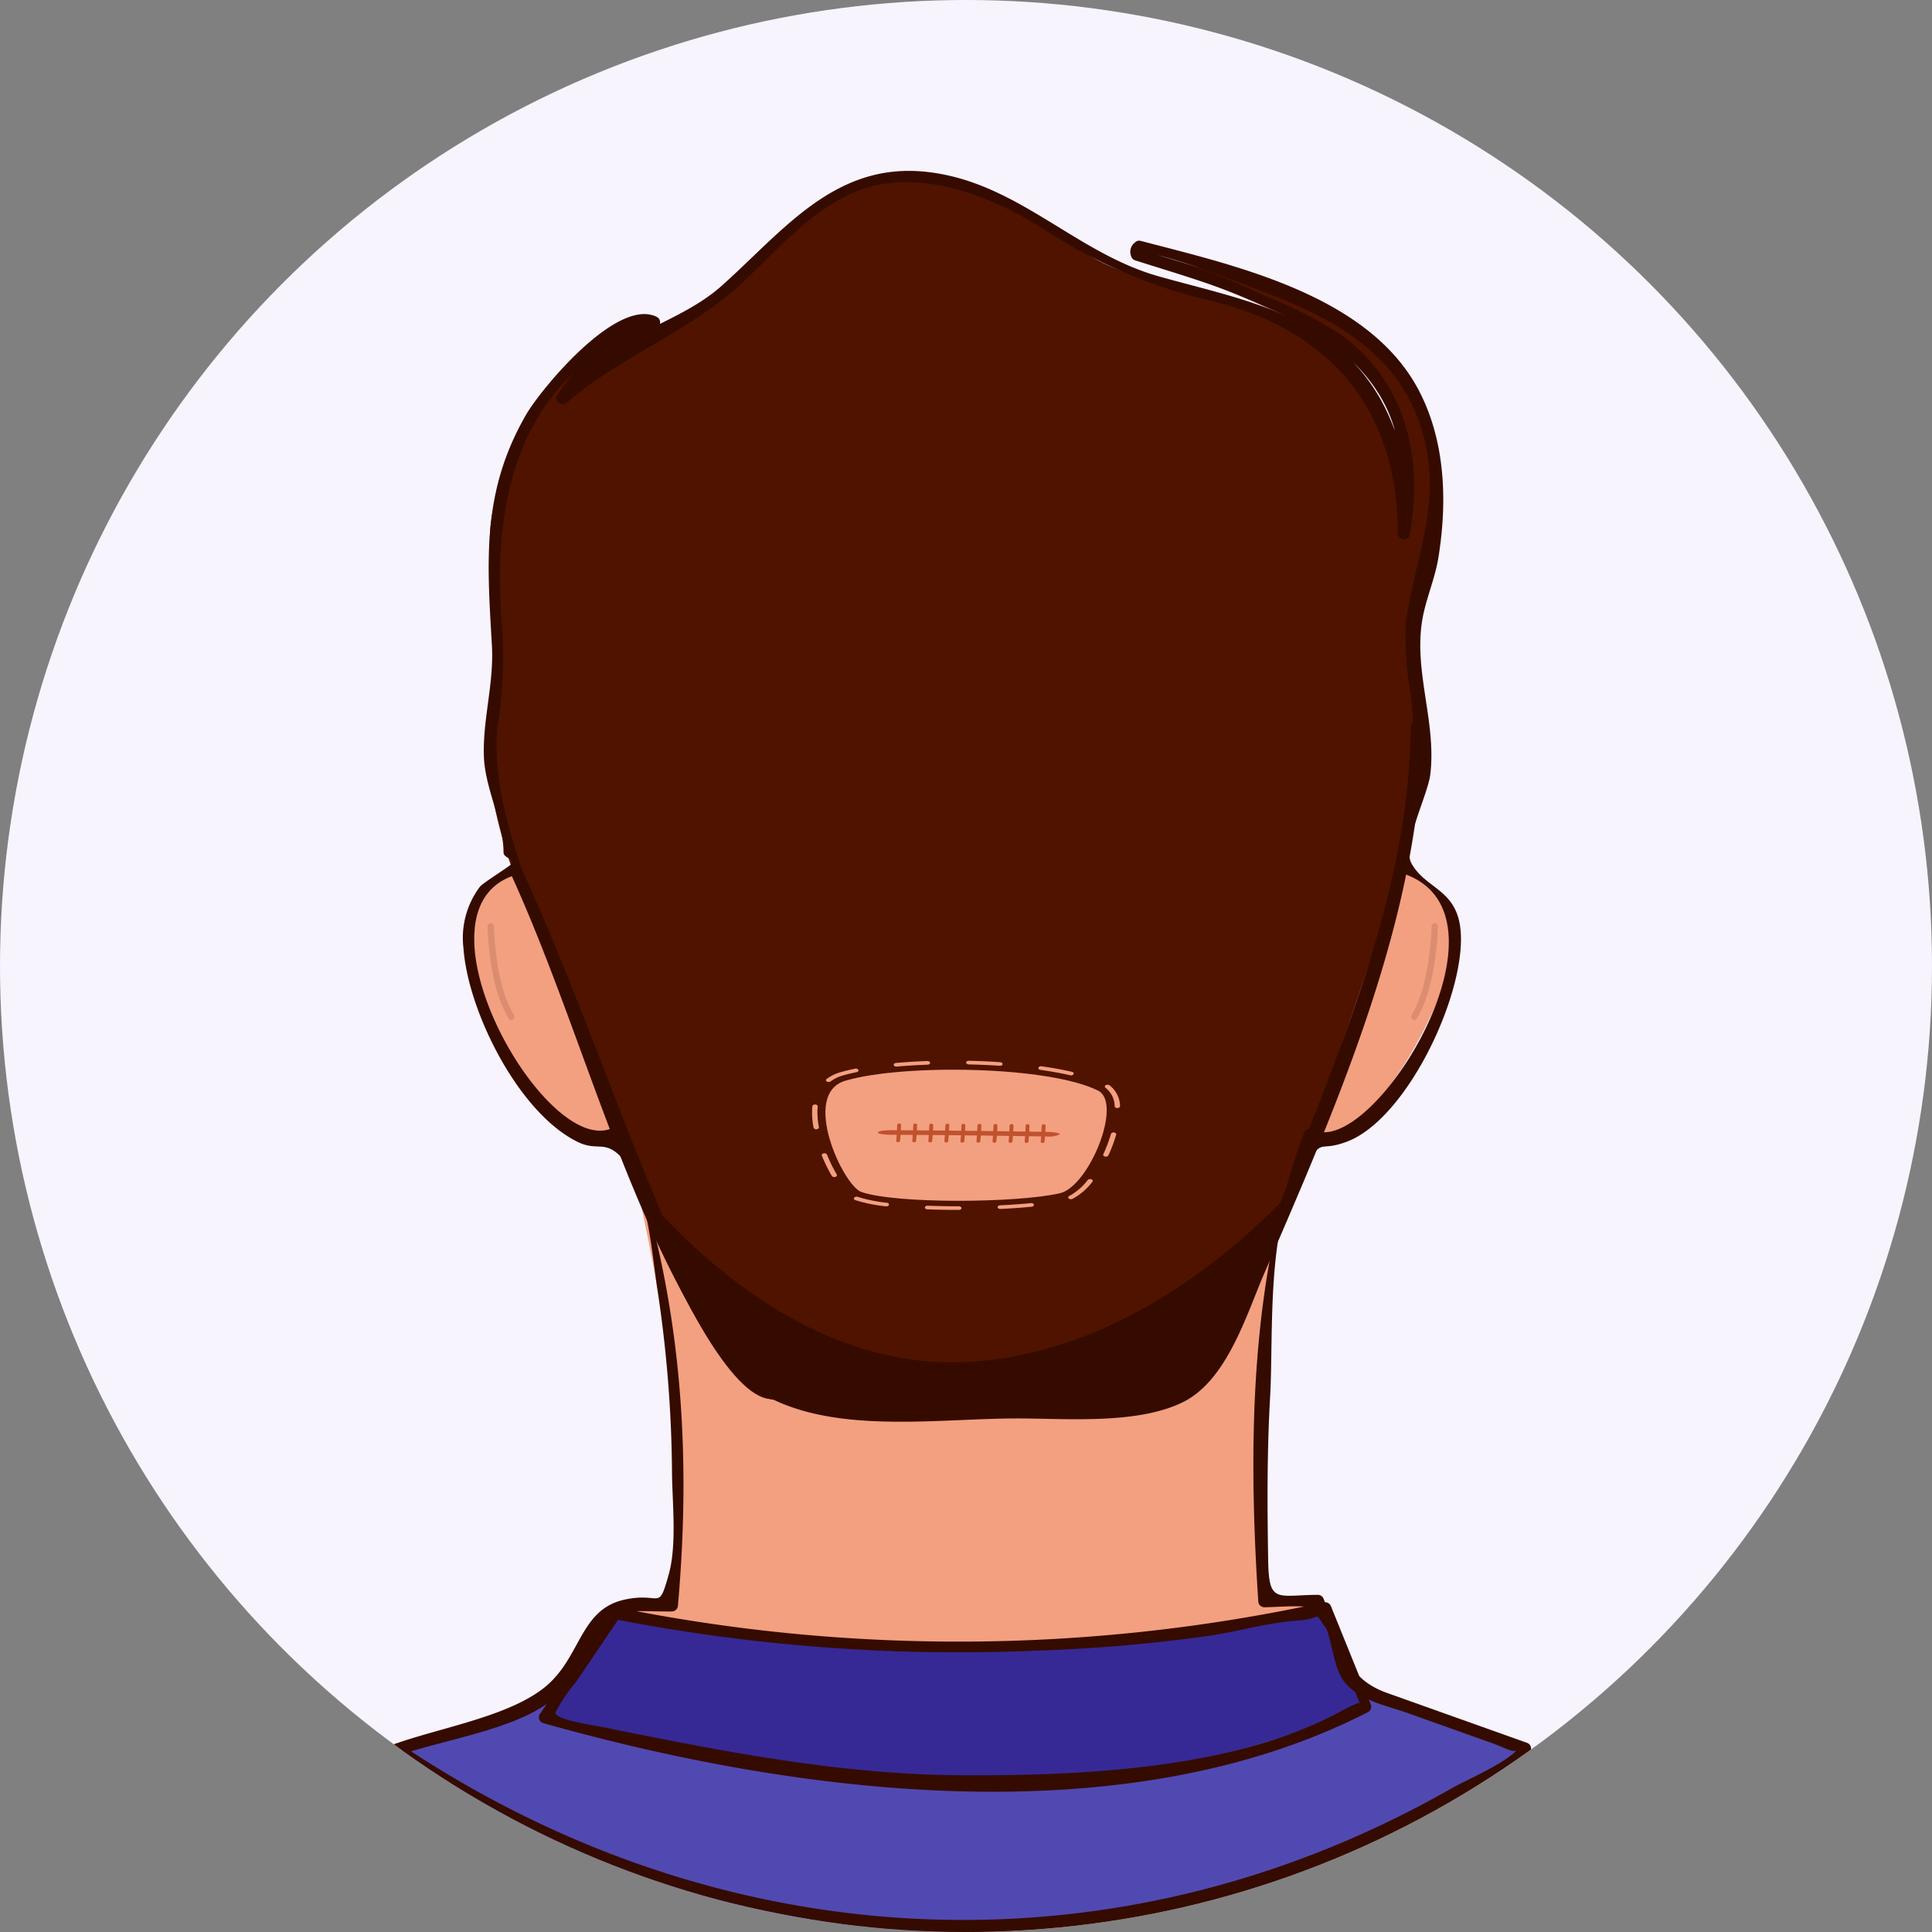
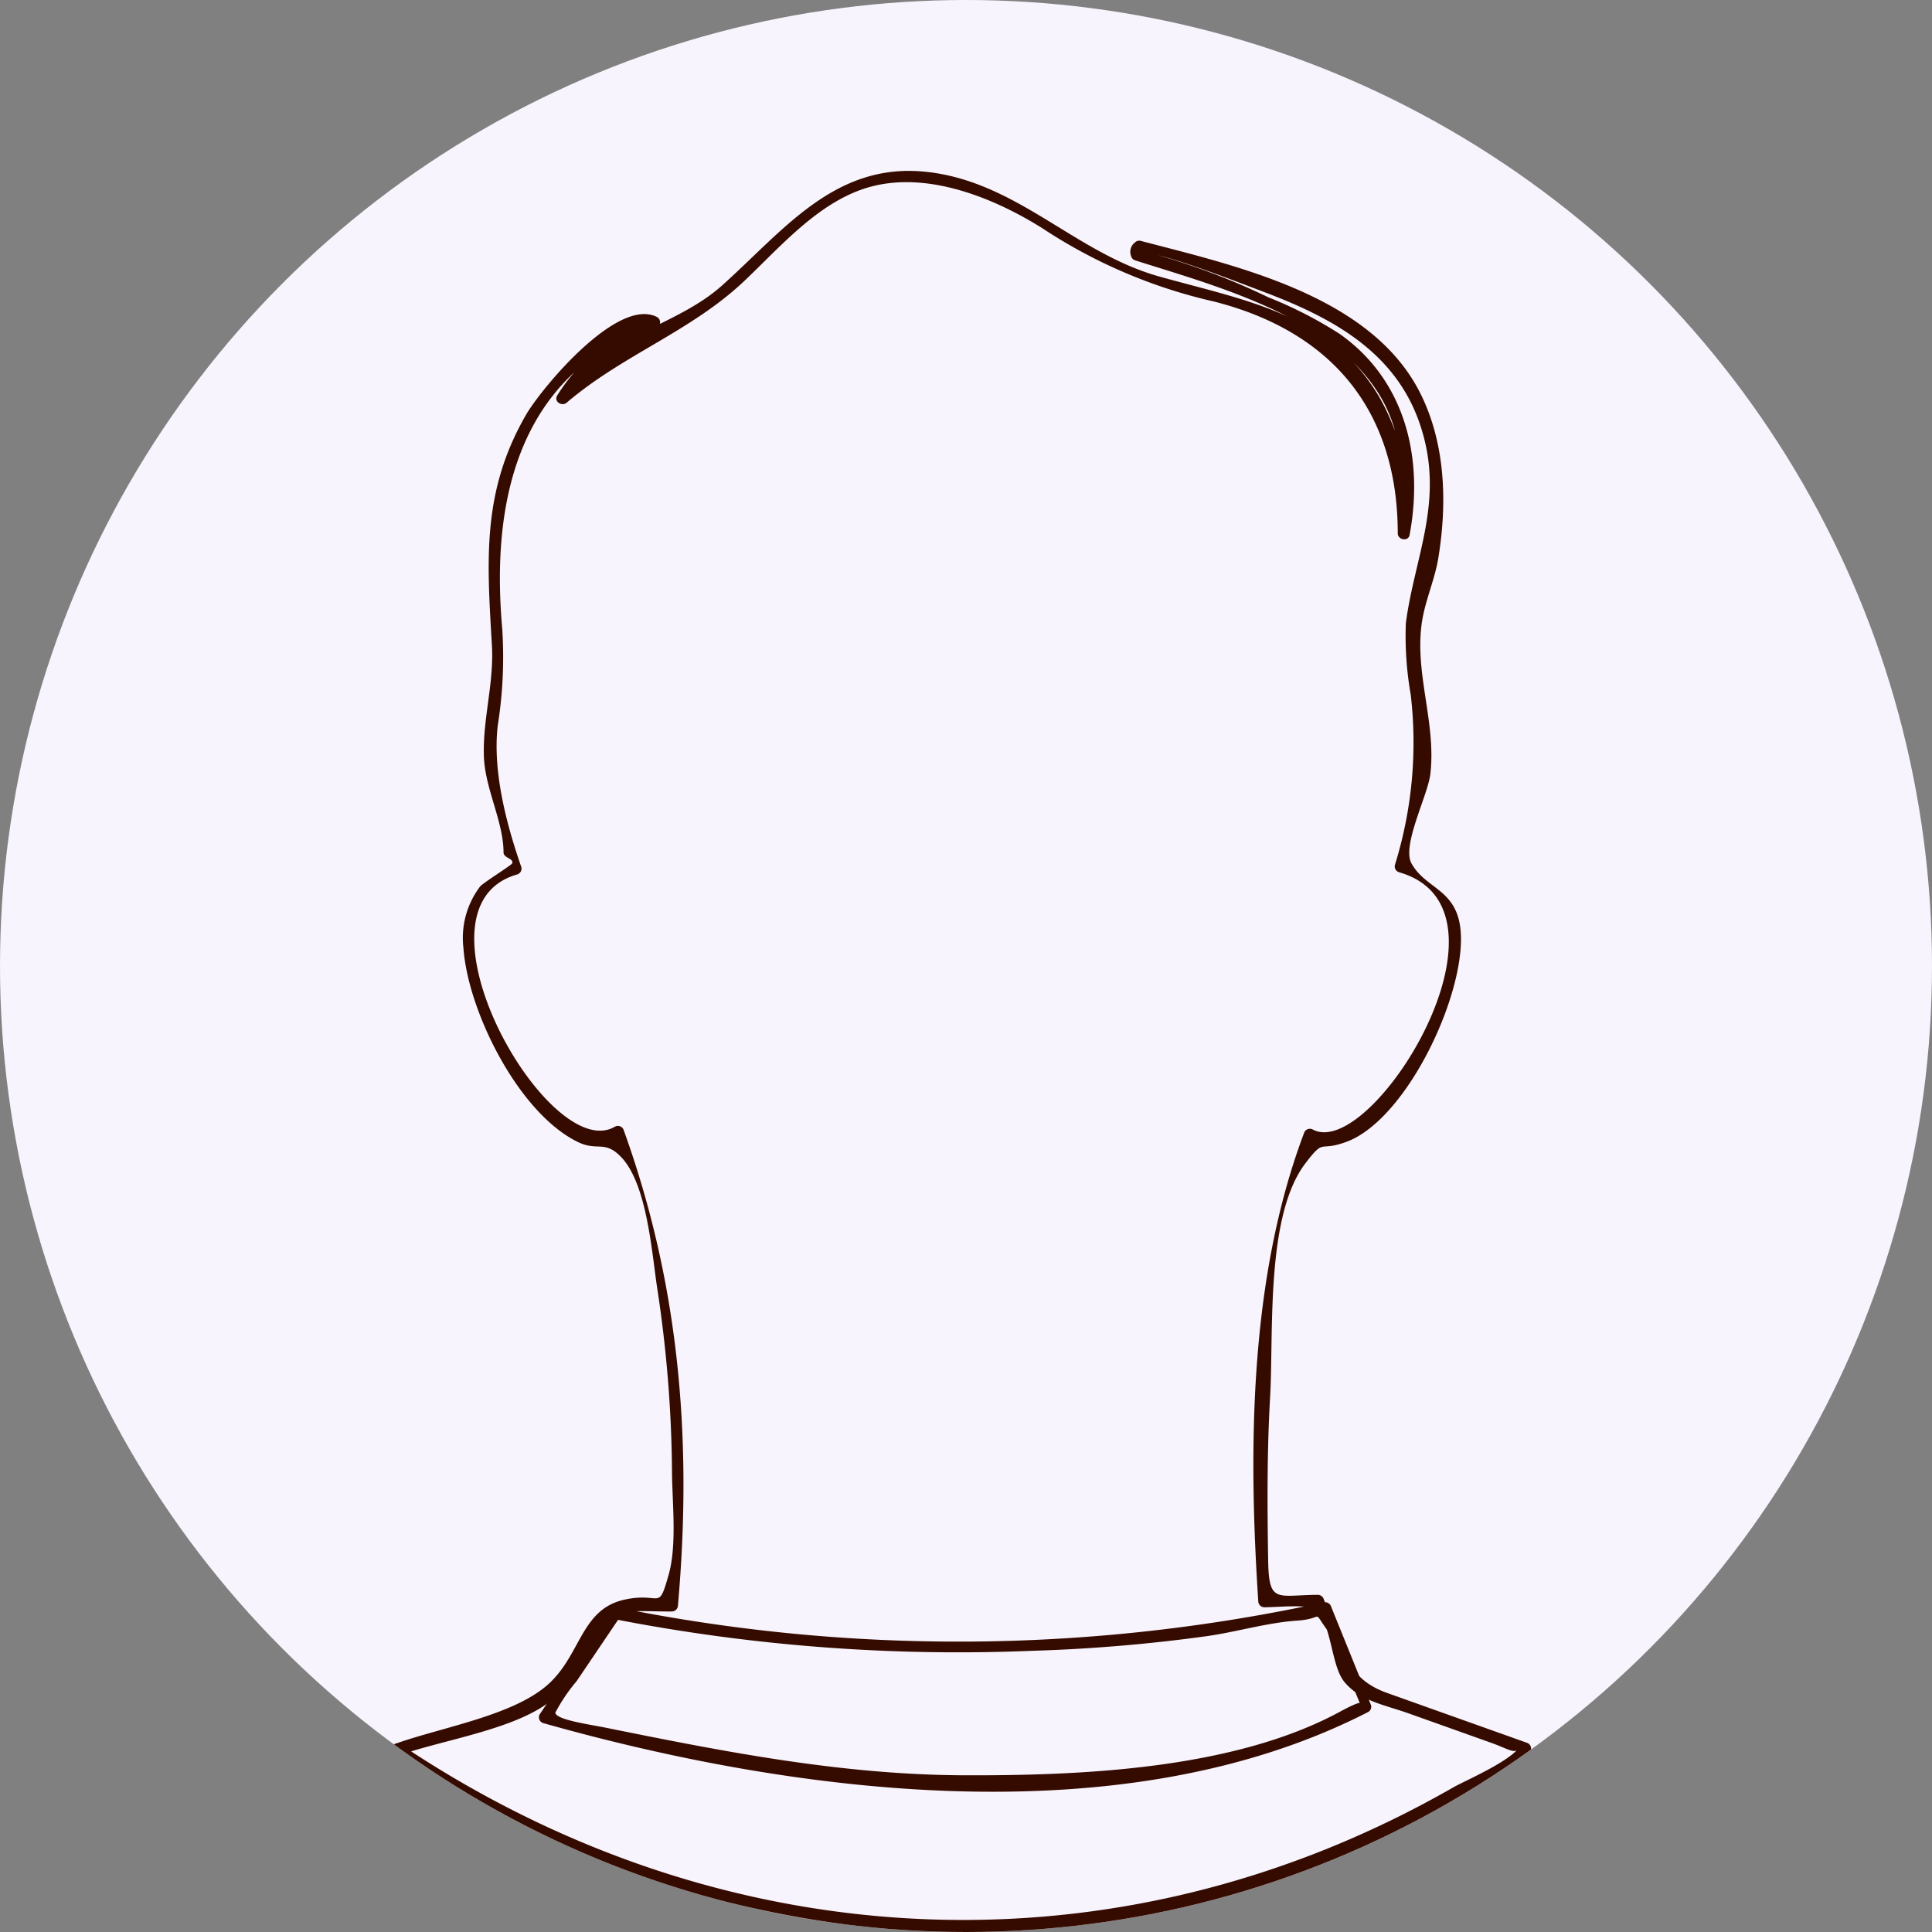
<svg xmlns="http://www.w3.org/2000/svg" width="134.344" height="134.344" viewBox="0 0 134.344 134.344">
  <rect x="0" y="0" width="134.344" height="134.344" fill="#808080" stroke="none" />
  <defs>
    <style>.a{fill:none;}.b{fill:#f7f4fd;}.c{clip-path:url(#a);}.d{clip-path:url(#b);}.e{fill:#d4d4d4;}.f{fill:#fec093;}.g{fill:#4f1300;}.h{fill:#f3a080;}.i{opacity:0.15;mix-blend-mode:multiply;isolation:isolate;}.j{fill:#59221a;}.k{fill:#5149b2;}.l{fill:#350b00;}.m{fill:#362996;}.n{fill:#c1512f;}</style>
    <clipPath id="a">
      <circle class="a" cx="67.172" cy="67.172" r="67.172" />
    </clipPath>
    <clipPath id="b">
-       <circle class="a" cx="66.782" cy="66.782" r="66.782" />
-     </clipPath>
+       </clipPath>
  </defs>
  <circle class="b" cx="67.172" cy="67.172" r="67.172" />
  <g class="c">
    <g transform="translate(0.018 0.779)">
      <g class="d">
        <g transform="translate(19.25 11.765)">
          <g transform="translate(22.876 99.021)">
            <path class="e" d="M-556.265,598.774l49.371-.345a46.578,46.578,0,0,1-23.892,6.382C-544.167,604.463-556.265,598.774-556.265,598.774Z" transform="translate(556.265 -598.429)" />
          </g>
          <g transform="translate(22.398 7.156)">
-             <ellipse class="f" cx="24.779" cy="14.334" rx="24.779" ry="14.334" />
-           </g>
+             </g>
          <g transform="translate(17.296 15.373)">
            <ellipse class="f" cx="31.06" cy="24.501" rx="31.06" ry="24.501" />
          </g>
          <g transform="translate(26.797 78.904)">
            <path class="f" d="M-510.715,603.865s-4.8,4.263-21.021,4.263-21.019-4.263-21.019-4.263c8.216-8.4,4.923-23.44,4.923-23.44h32.191s-.118.512-.274,1.389c-.064.367-.135.794-.206,1.276-.128.875-.261,1.922-.353,3.079a31.814,31.814,0,0,0,.61,10.163c.125.485.267.96.432,1.425q.186.541.41,1.064a12.515,12.515,0,0,0,.905,1.729A9.6,9.6,0,0,0-510.715,603.865Z" transform="translate(552.756 -580.424)" />
          </g>
          <g transform="translate(19.714 12.226)">
            <path class="f" d="M-503.787,549.438c0-14.817-10.827-27.013-24.722-28.529a26.451,26.451,0,0,0-2.932-.161,26.691,26.691,0,0,0-9.453,1.722l-.008,0a28.658,28.658,0,0,0-18.193,26.964c0,.241,0,.48.01.721h0s0,.1.008.285c0,.063,0,.135.008.217.188,4.909,2.477,46,27.793,46,11.89,0,18.638-10.481,22.468-20.175,4.87-12.325,5.022-26.322,5.022-26.322h-.009C-503.79,549.918-503.787,549.679-503.787,549.438Z" transform="translate(559.095 -520.748)" />
          </g>
          <g transform="translate(14.636)">
            <path class="g" d="M-504.971,566.284s3.705-7.121,3.66-8.614c-.209-6.825-1.714-26.169-11.995-29.748-7.634-2.659-9.2,6.285-13.531,9.362l-.009.007a5.09,5.09,0,0,1-3.075,1,5.375,5.375,0,0,1-3.631-2v0l-.086-.091c-.067-.071-.136-.143-.2-.217l-.012-.013c-4.146-4.531-7.94-13.448-16.58-5.656-10.417,9.4-9.068,25.08-8.826,27.247,0,.023.006.045.007.066s.008.06.01.086,0,.034.006.046l.008.054s2.728,7.4,0,4.788-5.074-11.976-4.245-14.764c1.263-4.25-.158-5.889-.012-13.2s8.277-12.513,11.868-13.981c4.473-1.826,6.027-5.479,11.682-9.357s14.007.74,17.672,3.409c3.509,2.558,9.627,2.464,14.847,5.5s7.346,7.808,7.346,13.5c0,6.573.036,8.922,1.307,13.675C-496.941,554.181-504.971,566.284-504.971,566.284Z" transform="translate(563.64 -509.806)" />
          </g>
          <g transform="translate(13.196 47.86)">
            <path class="h" d="M-554.034,570.109a4.359,4.359,0,0,1-.525.474,3.109,3.109,0,0,1-.842.482,1.92,1.92,0,0,1-.84.113c-2.74-.233-6.194-5.737-7.855-9.906-1.839-4.613-.445-7.335,2.388-8.391a3.947,3.947,0,0,1,1.246-.237c2.854-.1,6.747,2.332,8.338,6.323C-550.6,562.8-551.918,567.9-554.034,570.109Z" transform="translate(564.928 -552.641)" />
            <g class="i" transform="translate(9.342 13.691)">
              <path class="h" d="M-555.015,568.672a4.344,4.344,0,0,1-.525.474c-.142-.476-.274-.955-.4-1.435-.223-.857-.43-1.714-.621-2.579a.2.2,0,0,1,.155-.235.209.209,0,0,1,.24.141v0c.242.844.5,1.685.775,2.518C-555.265,567.94-555.141,568.306-555.015,568.672Z" transform="translate(556.567 -564.893)" />
            </g>
            <g transform="translate(55.094)">
              <path class="h" d="M-502.986,561.271c-1.66,4.17-5.117,9.674-7.855,9.906a1.93,1.93,0,0,1-.843-.113,3.1,3.1,0,0,1-.84-.482,4.109,4.109,0,0,1-.525-.474c-2.119-2.211-3.438-7.31-1.909-11.143,1.591-3.991,5.481-6.421,8.338-6.323a3.947,3.947,0,0,1,1.246.237C-502.542,553.936-501.147,556.658-502.986,561.271Z" transform="translate(515.62 -552.641)" />
            </g>
            <g class="i" transform="translate(57.665 13.691)">
              <path class="h" d="M-511.772,565.132c-.191.865-.4,1.722-.621,2.579-.126.479-.258.959-.4,1.435a4.109,4.109,0,0,1-.525-.474c.126-.365.25-.732.377-1.113.275-.833.533-1.675.775-2.518v0a.207.207,0,0,1,.24-.141A.2.2,0,0,1-511.772,565.132Z" transform="translate(513.319 -564.893)" />
            </g>
          </g>
          <g transform="translate(44.637 26.388)">
            <path class="f" d="M-536.7,533.514l-.086-.091.03.031C-536.739,533.473-536.721,533.493-536.7,533.514Z" transform="translate(536.789 -533.423)" />
          </g>
          <g transform="translate(59.655 4.866)">
            <path class="g" d="M-523.19,514.161c.916.238,1.835.479,2.749.739,1.83.516,3.642,1.107,5.432,1.76l1.334.513.667.257c.222.087.44.182.66.274l1.32.551.33.139.333.16.666.321a3.272,3.272,0,0,1,.325.177l.322.188.321.188a3.155,3.155,0,0,1,.315.2,13.3,13.3,0,0,1,1.2.894,11.974,11.974,0,0,1,2.074,2.189c.146.207.3.411.437.621l.389.652.1.164.085.17.168.34.169.342c.053.115.1.234.145.35.092.236.2.467.276.706l.236.721c.131.485.266.972.351,1.467a20.133,20.133,0,0,1,.2,5.952,26.335,26.335,0,0,1-.475,2.926c-.1.483-.226.962-.356,1.441q-.1.359-.211.717l-.117.361c-.042.124-.079.235-.134.38v0a1.243,1.243,0,0,1-1.6.725,1.242,1.242,0,0,1-.724-1.6c.008-.021.018-.045.027-.066.032-.074.077-.185.116-.283l.118-.31c.076-.209.151-.42.222-.634.141-.427.276-.858.393-1.295a24.243,24.243,0,0,0,.572-2.65,18.145,18.145,0,0,0,.106-5.357c-.051-.442-.15-.874-.241-1.307l-.173-.639c-.056-.213-.14-.417-.208-.627-.038-.1-.07-.209-.111-.312l-.131-.3-.131-.3-.065-.152-.077-.145-.307-.583c-.113-.189-.235-.372-.351-.559a10.481,10.481,0,0,0-1.72-2.011,11.843,11.843,0,0,0-1.031-.855,2.974,2.974,0,0,0-.275-.193l-.283-.185-.283-.185a2.933,2.933,0,0,0-.288-.177l-.6-.326-.3-.164-.317-.152-1.27-.61c-.212-.1-.422-.207-.637-.3l-.644-.287-1.288-.573c-1.731-.734-3.486-1.41-5.27-2.016-.893-.3-1.791-.59-2.694-.875" transform="translate(523.348 -514.161)" />
          </g>
          <g transform="translate(14.866 10.073)">
            <path class="g" d="M-563.415,537.086c-.01-.155-.012-.269-.016-.4s0-.25,0-.373c0-.247.007-.492.015-.735.017-.488.051-.972.095-1.455a25.464,25.464,0,0,1,.437-2.866,22.132,22.132,0,0,1,.779-2.79,19.042,19.042,0,0,1,1.171-2.647c.12-.21.229-.424.357-.63l.384-.612c.277-.4.547-.793.859-1.161.152-.187.3-.375.467-.549s.324-.354.492-.524l.523-.493.131-.123.14-.113.277-.227.277-.226c.092-.075.193-.139.289-.209l.584-.407.61-.364c.1-.058.2-.125.307-.175l.316-.159a15.257,15.257,0,0,1,2.613-1.026.071.071,0,0,1,.089.047.071.071,0,0,1-.039.087l0,0a14.886,14.886,0,0,0-2.444,1.268l-.288.183c-.1.059-.184.134-.277.2l-.545.408-.514.446c-.084.076-.173.145-.253.226l-.238.24-.238.24-.119.119-.111.129-.44.511c-.14.175-.269.359-.4.536s-.258.366-.38.553c-.253.369-.463.765-.678,1.154l-.3.6c-.1.2-.177.409-.266.613a17.585,17.585,0,0,0-.817,2.539,20.327,20.327,0,0,0-.444,2.631,23.327,23.327,0,0,0-.123,2.663c.008.442.021.886.053,1.324.017.22.035.438.057.655.01.108.025.213.037.321s.028.218.042.293a1.244,1.244,0,0,1-1,1.45,1.242,1.242,0,0,1-1.45-1,1.206,1.206,0,0,1-.018-.14Z" transform="translate(563.434 -518.821)" />
          </g>
          <g class="i" transform="translate(78.85 51.648)">
            <path class="j" d="M-505.95,562.768a.222.222,0,0,1-.114-.032.219.219,0,0,1-.073-.3c1.32-2.159,1.4-6.148,1.4-6.187a.22.22,0,0,1,.219-.217h0a.218.218,0,0,1,.216.222c0,.168-.079,4.147-1.462,6.409A.219.219,0,0,1-505.95,562.768Z" transform="translate(506.169 -556.031)" />
          </g>
          <g class="i" transform="translate(14.636 51.649)">
            <path class="j" d="M-561.992,562.768a.221.221,0,0,1-.188-.105c-1.382-2.261-1.458-6.241-1.46-6.409a.217.217,0,0,1,.216-.222.217.217,0,0,1,.222.216c0,.039.077,4.028,1.4,6.188a.219.219,0,0,1-.073.3A.213.213,0,0,1-561.992,562.768Z" transform="translate(563.64 -556.032)" />
          </g>
          <g transform="translate(22.874 50.96)">
            <path class="h" d="M-555.05,570.369s6.962,27.548,2.494,33.186c-.135.171-3.684.048-3.708.266-.125,1.145,4.1,2.926,3.921,4.1L-510.3,606.8s3.533-1.9,3.41-3.323c-.023-.272-3.735-.035-3.76-.354-.4-5.352-.672-16.77,2.373-32.752C-504.1,548.444-558.428,552.52-555.05,570.369Z" transform="translate(556.267 -555.415)" />
          </g>
          <g transform="translate(16.012 12.626)">
            <path class="g" d="M-499.841,554.375c-.64,2.617-4.449,14.536-8.311,24.415-2.74,7.011-5.506,12.995-7.19,13.9-4.056,2.187-25.854,1.18-29.049.489-2.759-.6-6.532-8.053-9.256-15.039-.432-1.107-.837-2.2-1.208-3.256-2.708-7.707-7.553-19.529-7.553-19.529l5.017-26.745,10.913-7.078s24.158-1.422,36.348.933S-498.744,549.9-499.841,554.375Z" transform="translate(562.408 -521.106)" />
          </g>
          <g transform="translate(0 102.344)">
            <path class="k" d="M-481.674,611.345a98.967,98.967,0,0,1-22.445,8.5,104.735,104.735,0,0,1-21.486,2.953q-1.788.058-3.6.06c-1.082,0-2.16-.016-3.229-.049a101.56,101.56,0,0,1-44.3-11.459l27.914-9.942h39.245Z" transform="translate(576.739 -601.403)" />
          </g>
          <g transform="translate(24.773 69.66)">
            <path class="l" d="M-508.812,572.8c-2.755,7.011-5.537,12.995-7.231,13.9-4.079,2.187-26,1.18-29.215.489-2.774-.6-6.569-8.053-9.309-15.039,3.72,4.544,12.2,13.053,23.176,12.505C-521.072,584.14-512.883,577.1-508.812,572.8Z" transform="translate(554.567 -572.151)" />
          </g>
          <g transform="translate(18.28 99.021)">
            <path class="m" d="M-555.782,598.792s25.077,5.6,49.372-.363L-503,605.3s-21.684,12-57.383,1.012Z" transform="translate(560.379 -598.429)" />
          </g>
          <g transform="translate(37.196 61.218)">
            <path class="h" d="M-533.238,574.967h-.01c-.5,0-1.292-.007-2.176-.04-.1,0-.181-.063-.175-.133s.1-.125.2-.119c.875.032,1.655.04,2.154.04.1,0,.191.056.191.126S-533.135,574.967-533.238,574.967Zm2.883-.067c-.1,0-.179-.051-.186-.118s.07-.13.172-.135c.77-.037,1.489-.088,2.139-.152.094-.009.2.038.211.107s-.056.133-.158.143c-.659.065-1.388.117-2.165.155Zm-7.926-.183h-.034a10.733,10.733,0,0,1-2.121-.43c-.092-.032-.127-.108-.08-.171a.233.233,0,0,1,.25-.055,10.237,10.237,0,0,0,2.017.406c.1.012.169.078.15.147A.179.179,0,0,1-538.281,574.717Zm12.834-.494a.225.225,0,0,1-.15-.051c-.06-.056-.043-.135.04-.177a4.021,4.021,0,0,0,1.279-1.106.236.236,0,0,1,.253-.05c.091.034.123.111.074.172a4.287,4.287,0,0,1-1.385,1.188A.247.247,0,0,1-525.448,574.223ZM-541.9,572.68a.2.2,0,0,1-.173-.079,10.619,10.619,0,0,1-.691-1.411c-.028-.068.03-.137.13-.156a.207.207,0,0,1,.229.088,10.283,10.283,0,0,0,.678,1.384c.038.065-.008.139-.1.165A.285.285,0,0,1-541.9,572.68Zm18.885-1.418a.314.314,0,0,1-.056-.006c-.1-.021-.152-.092-.122-.159a10.149,10.149,0,0,0,.531-1.414.2.2,0,0,1,.219-.1c.1.013.166.08.146.149a10.453,10.453,0,0,1-.541,1.441A.193.193,0,0,1-523.018,571.262Zm-20.141-1.905a.177.177,0,0,1-.184-.111,6.012,6.012,0,0,1-.106-1.07c0-.075,0-.149.007-.222s.009-.136.016-.2.1-.123.2-.117.18.066.172.135-.011.127-.015.194-.006.141-.006.212a5.863,5.863,0,0,0,.1,1.039c.012.069-.059.133-.162.141Zm20.94-1.473c-.1,0-.181-.052-.187-.12a1.65,1.65,0,0,0-.631-1.285.1.1,0,0,1,.006-.179.249.249,0,0,1,.263,0,1.856,1.856,0,0,1,.735,1.446c.006.07-.073.13-.175.134Zm-20.074-1.812a.236.236,0,0,1-.124-.034.1.1,0,0,1-.013-.179,2.926,2.926,0,0,1,.945-.463c.308-.09.654-.175,1.026-.251a.21.21,0,0,1,.231.085c.03.067-.026.137-.124.158-.359.074-.691.155-.986.241a2.543,2.543,0,0,0-.817.4A.232.232,0,0,1-542.293,566.072Zm16.854-.46a.274.274,0,0,1-.06-.007c-.618-.143-1.314-.269-2.067-.375-.1-.015-.166-.082-.145-.15a.2.2,0,0,1,.22-.1c.769.107,1.479.237,2.112.383.1.022.15.1.116.161A.194.194,0,0,1-525.439,565.612ZM-537.582,565a.176.176,0,0,1-.184-.111c-.014-.069.058-.133.161-.142.686-.061,1.416-.106,2.168-.133.106,0,.191.05.2.121s-.074.129-.177.133c-.743.027-1.463.07-2.141.131Zm7.2-.056h-.018c-.7-.047-1.424-.078-2.149-.094-.1,0-.183-.062-.18-.132s.086-.122.187-.122h.007c.732.016,1.463.048,2.171.1.1.007.178.068.168.139S-530.288,564.945-530.383,564.945Z" transform="translate(543.449 -564.596)" />
            <g transform="translate(0.931 0.621)">
              <path class="h" d="M-541.215,565.914c4.037-1.181,14.158-1.02,17.561.694,1.731.872-.635,6.672-2.655,7.134-3.019.693-11.463.742-13.817-.092C-541.37,573.209-544.378,566.838-541.215,565.914Z" transform="translate(542.616 -565.152)" />
            </g>
            <path class="n" d="M-527.633,569.352h-.093c-3.5-.058-7.107-.1-10.726-.118-.513,0-.915-.076-.9-.164s.431-.153.93-.153h.031c3.657.02,7.307.06,10.846.12.51.009.885.087.836.174A1.821,1.821,0,0,1-527.633,569.352Z" transform="translate(543.93 -564.089)" />
            <g transform="translate(5.855 4.364)">
              <path class="n" d="M-538.209,569.715v-.009c.04-.362.064-.735.07-1.108,0-.052.062-.1.136-.1s.131.041.132.093v0c-.007.376-.031.754-.071,1.12-.006.053-.07.093-.144.09S-538.207,569.765-538.209,569.715Z" transform="translate(538.209 -568.502)" />
              <path class="n" d="M-537.209,569.721v-.01c.04-.362.064-.734.07-1.107,0-.054.061-.1.136-.1s.131.041.132.093v0c-.007.378-.031.754-.071,1.12-.006.054-.07.094-.144.091S-537.208,569.77-537.209,569.721Z" transform="translate(538.326 -568.501)" />
              <path class="n" d="M-536.21,569.726v-.01c.04-.361.064-.734.07-1.107,0-.052.061-.1.136-.1s.131.04.132.092v0c-.007.378-.031.754-.071,1.121-.006.053-.07.093-.144.089S-536.209,569.776-536.21,569.726Z" transform="translate(538.443 -568.501)" />
              <path class="n" d="M-535.211,569.731v-.009c.04-.362.064-.735.07-1.108,0-.052.063-.1.136-.1s.131.041.132.093v0c-.007.378-.03.754-.07,1.121-.007.052-.072.093-.145.09S-535.21,569.781-535.211,569.731Z" transform="translate(538.561 -568.5)" />
              <path class="n" d="M-534.212,569.737v-.01c.04-.362.064-.734.07-1.107,0-.054.063-.1.136-.1s.131.041.132.093v0c-.007.376-.03.754-.07,1.12a.13.13,0,0,1-.144.091C-534.157,569.826-534.211,569.786-534.212,569.737Z" transform="translate(538.678 -568.499)" />
              <path class="n" d="M-533.213,569.742v-.01c.04-.362.064-.734.07-1.107,0-.052.063-.1.136-.1s.131.04.132.092v0c-.008.378-.031.754-.071,1.121-.006.052-.07.093-.144.089S-533.212,569.79-533.213,569.742Z" transform="translate(538.795 -568.499)" />
              <path class="n" d="M-532.214,569.747v-.009c.04-.362.064-.735.071-1.108,0-.052.062-.1.135-.1s.131.04.133.093v0c-.008.378-.031.754-.072,1.121-.006.052-.07.093-.144.09S-532.213,569.8-532.214,569.747Z" transform="translate(538.912 -568.498)" />
              <path class="n" d="M-531.215,569.752v-.009c.039-.362.063-.734.07-1.108,0-.052.061-.095.135-.1s.131.041.133.093v0c-.008.377-.031.754-.071,1.12-.006.052-.07.094-.144.09S-531.214,569.8-531.215,569.752Z" transform="translate(539.03 -568.498)" />
              <path class="n" d="M-530.216,569.758v-.01c.039-.362.064-.734.07-1.107,0-.054.062-.1.135-.1s.132.04.133.092v0c-.008.378-.031.754-.072,1.121-.006.053-.07.093-.144.089S-530.214,569.806-530.216,569.758Z" transform="translate(539.147 -568.497)" />
              <path class="n" d="M-529.216,569.763v-.009c.04-.362.064-.735.07-1.108,0-.052.061-.1.136-.1s.131.04.132.092v0c-.007.378-.031.754-.072,1.121-.005.053-.07.093-.144.089S-529.215,569.812-529.216,569.763Z" transform="translate(539.264 -568.496)" />
            </g>
          </g>
        </g>
      </g>
      <g transform="translate(27.216 11.12)">
        <path class="l" d="M-569.1,619.392c3.038-1.081,8.072-1.792,10.585-3.812,1.292-1.037,2-3.192,3.037-4.481,1.718-2.133,2.446-1.692,5.358-1.713a.429.429,0,0,0,.419-.419c1.01-11.442.115-22.287-3.769-33.042a.425.425,0,0,0-.616-.25c-4.589,2.713-14.831-15.243-6.8-17.537a.424.424,0,0,0,.293-.516c-.894-2.578-2.036-6.49-1.636-9.855a30.389,30.389,0,0,0,.308-6.73c-.565-6.366.164-13.563,5.288-18.066a22.926,22.926,0,0,1,2.159-1.542c1.037-.719,4.758-3.079,1.606-1.368a15.734,15.734,0,0,0-1.889,1.174,13.032,13.032,0,0,0-3.336,3.586c-.263.425.312.8.658.507,3.9-3.33,8.635-4.943,12.352-8.464,2.589-2.451,5.294-5.65,8.875-6.574,3.992-1.031,8.537.832,11.865,2.923a36.089,36.089,0,0,0,11.911,5.083c8.266,2.1,12.779,7.659,12.784,16.123,0,.458.734.588.822.112,1-5.356-.293-10.775-4.875-13.991a29.038,29.038,0,0,0-4.939-2.534,48.484,48.484,0,0,0-7.68-2.932c2.084.526,5.144,1.715,7.432,2.583,4.693,1.78,9.093,4.143,10.791,9.2,1.75,5.211-.367,9.088-.988,13.8a23.5,23.5,0,0,0,.34,4.987,28.67,28.67,0,0,1-1.1,11.826.425.425,0,0,0,.293.515c8.972,2.571-1.9,20.08-6,17.89a.426.426,0,0,0-.616.25c-3.794,10.075-3.88,21.853-3.18,32.549a.427.427,0,0,0,.419.419c1.068-.008,3.039-.219,3.524.147,1.177.889,1.091,3.886,2.041,5.039,1.1,1.337,2.744,1.578,4.513,2.208l5.693,2.029c1.371.488,1.769.937,2.063.111-.364,1.025-3.858,2.513-4.674,2.98-23.417,13.428-50.867,12.009-73.233-2.987-.449-.3-.869.425-.423.723,23.376,15.672,55.674,17.406,78.849-.065a.425.425,0,0,0-.1-.765l-9.717-3.463c-3.031-1.08-3.11-3.334-4.4-6.514a.438.438,0,0,0-.4-.308c-2.87.02-3.418.643-3.467-2.4-.062-3.788-.082-7.554.135-11.341.258-4.51-.331-12.631,2.465-16.277,1.364-1.778.876-.761,2.836-1.478,4.3-1.574,8.526-10.724,7.912-14.99-.375-2.6-2.413-2.631-3.38-4.371-.693-1.246,1.136-4.73,1.31-6.212.419-3.59-1.126-7.036-.581-10.6.227-1.484.9-2.951,1.141-4.461.626-3.858.493-8.054-1.343-11.586-3.47-6.677-12.8-8.712-19.349-10.43a.418.418,0,0,0-.408.107.819.819,0,0,0-.266.957.415.415,0,0,0,.293.293c6.18,1.97,15.777,4.436,17.984,11.6.368,1.193,1.58,9.757.963,4.209a15.783,15.783,0,0,0-1.977-6.3c-3.425-5.821-9.379-6.722-15.338-8.4-5.89-1.657-9.922-6.665-16.3-7.282-6.284-.607-9.833,4.129-14.094,7.935-2.861,2.555-7.192,3.38-9.792,6.18-2.631,2.837-.2.745.547-.044,1.036-1.094,4.477-2.437,4.906-3.385a.427.427,0,0,0-.151-.573c-2.775-1.446-8.1,5.03-9.112,6.784-3.076,5.32-2.729,10.066-2.38,16.026.155,2.646-.633,5.092-.558,7.7.067,2.275,1.364,4.552,1.368,6.715,0,.4.733.414.6.76-.056.141-2.023,1.349-2.24,1.621a5.923,5.923,0,0,0-1.149,4.255c.305,4.4,3.837,11.51,7.97,13.506,1.34.647,1.836-.137,2.957,1,1.853,1.869,2.172,6.725,2.554,9.2a88.238,88.238,0,0,1,1.023,12.772c.016,2.1.352,5.04-.232,7.107-.74,2.619-.5,1.181-3.059,1.736-3.082.667-3.023,3.891-5.391,5.953-2.441,2.125-7.342,2.927-10.52,4.059C-569.822,618.764-569.606,619.574-569.1,619.392Z" transform="translate(569.609 -509.229)" />
      </g>
      <g transform="translate(35.401 49.388)">
-         <path class="l" d="M-499.615,543.884c-.073,11.149-4.787,22.032-8.768,32.3-1.736,4.481-3.718,12.742-8.891,14.246-3.828,1.113-8.562.71-12.5.67-3.7-.037-7.414-.146-11.1-.479-5.969-.538-8.14-6.7-10.277-11.654-3.634-8.418-6.547-17.105-10.375-25.456-.225-.489-.946-.065-.723.422,4.936,10.767,7.825,23.215,14.283,33.175,4.262,6.571,13.735,4.884,20.7,4.836,3.479-.024,8.567.477,11.826-1.136,3.067-1.517,4.409-6.083,5.659-8.977,5.061-11.71,10.913-25,11-37.948a.419.419,0,0,0-.838,0Z" transform="translate(562.284 -543.478)" />
-       </g>
+         </g>
      <g transform="translate(37.45 110.637)">
        <path class="l" d="M-555.245,599.46a124.989,124.989,0,0,0,29.07,2.211,113.631,113.631,0,0,0,12.146-1.016c2.062-.287,4.228-.945,6.294-1.082,2.021-.134.983-.841,2.168.728.371.492,2.219,5.048,2.221,5.045.084-.217-1,.343-1.3.507-7.4,4.064-18.1,4.5-26.235,4.473-8.513-.034-16.6-1.626-24.9-3.306-1.164-.236-3.484-.551-3.521-1.049a11.965,11.965,0,0,1,1.478-2.188l3.053-4.516c.3-.448-.422-.868-.723-.424l-4.894,7.24a.423.423,0,0,0,.251.616c17.455,4.932,40.362,7.961,57.362-.777a.42.42,0,0,0,.192-.474l-2.774-6.85a.436.436,0,0,0-.516-.293,119.661,119.661,0,0,1-49.148.345C-555.549,598.543-555.774,599.351-555.245,599.46Z" transform="translate(560.45 -598.295)" />
      </g>
    </g>
  </g>
</svg>